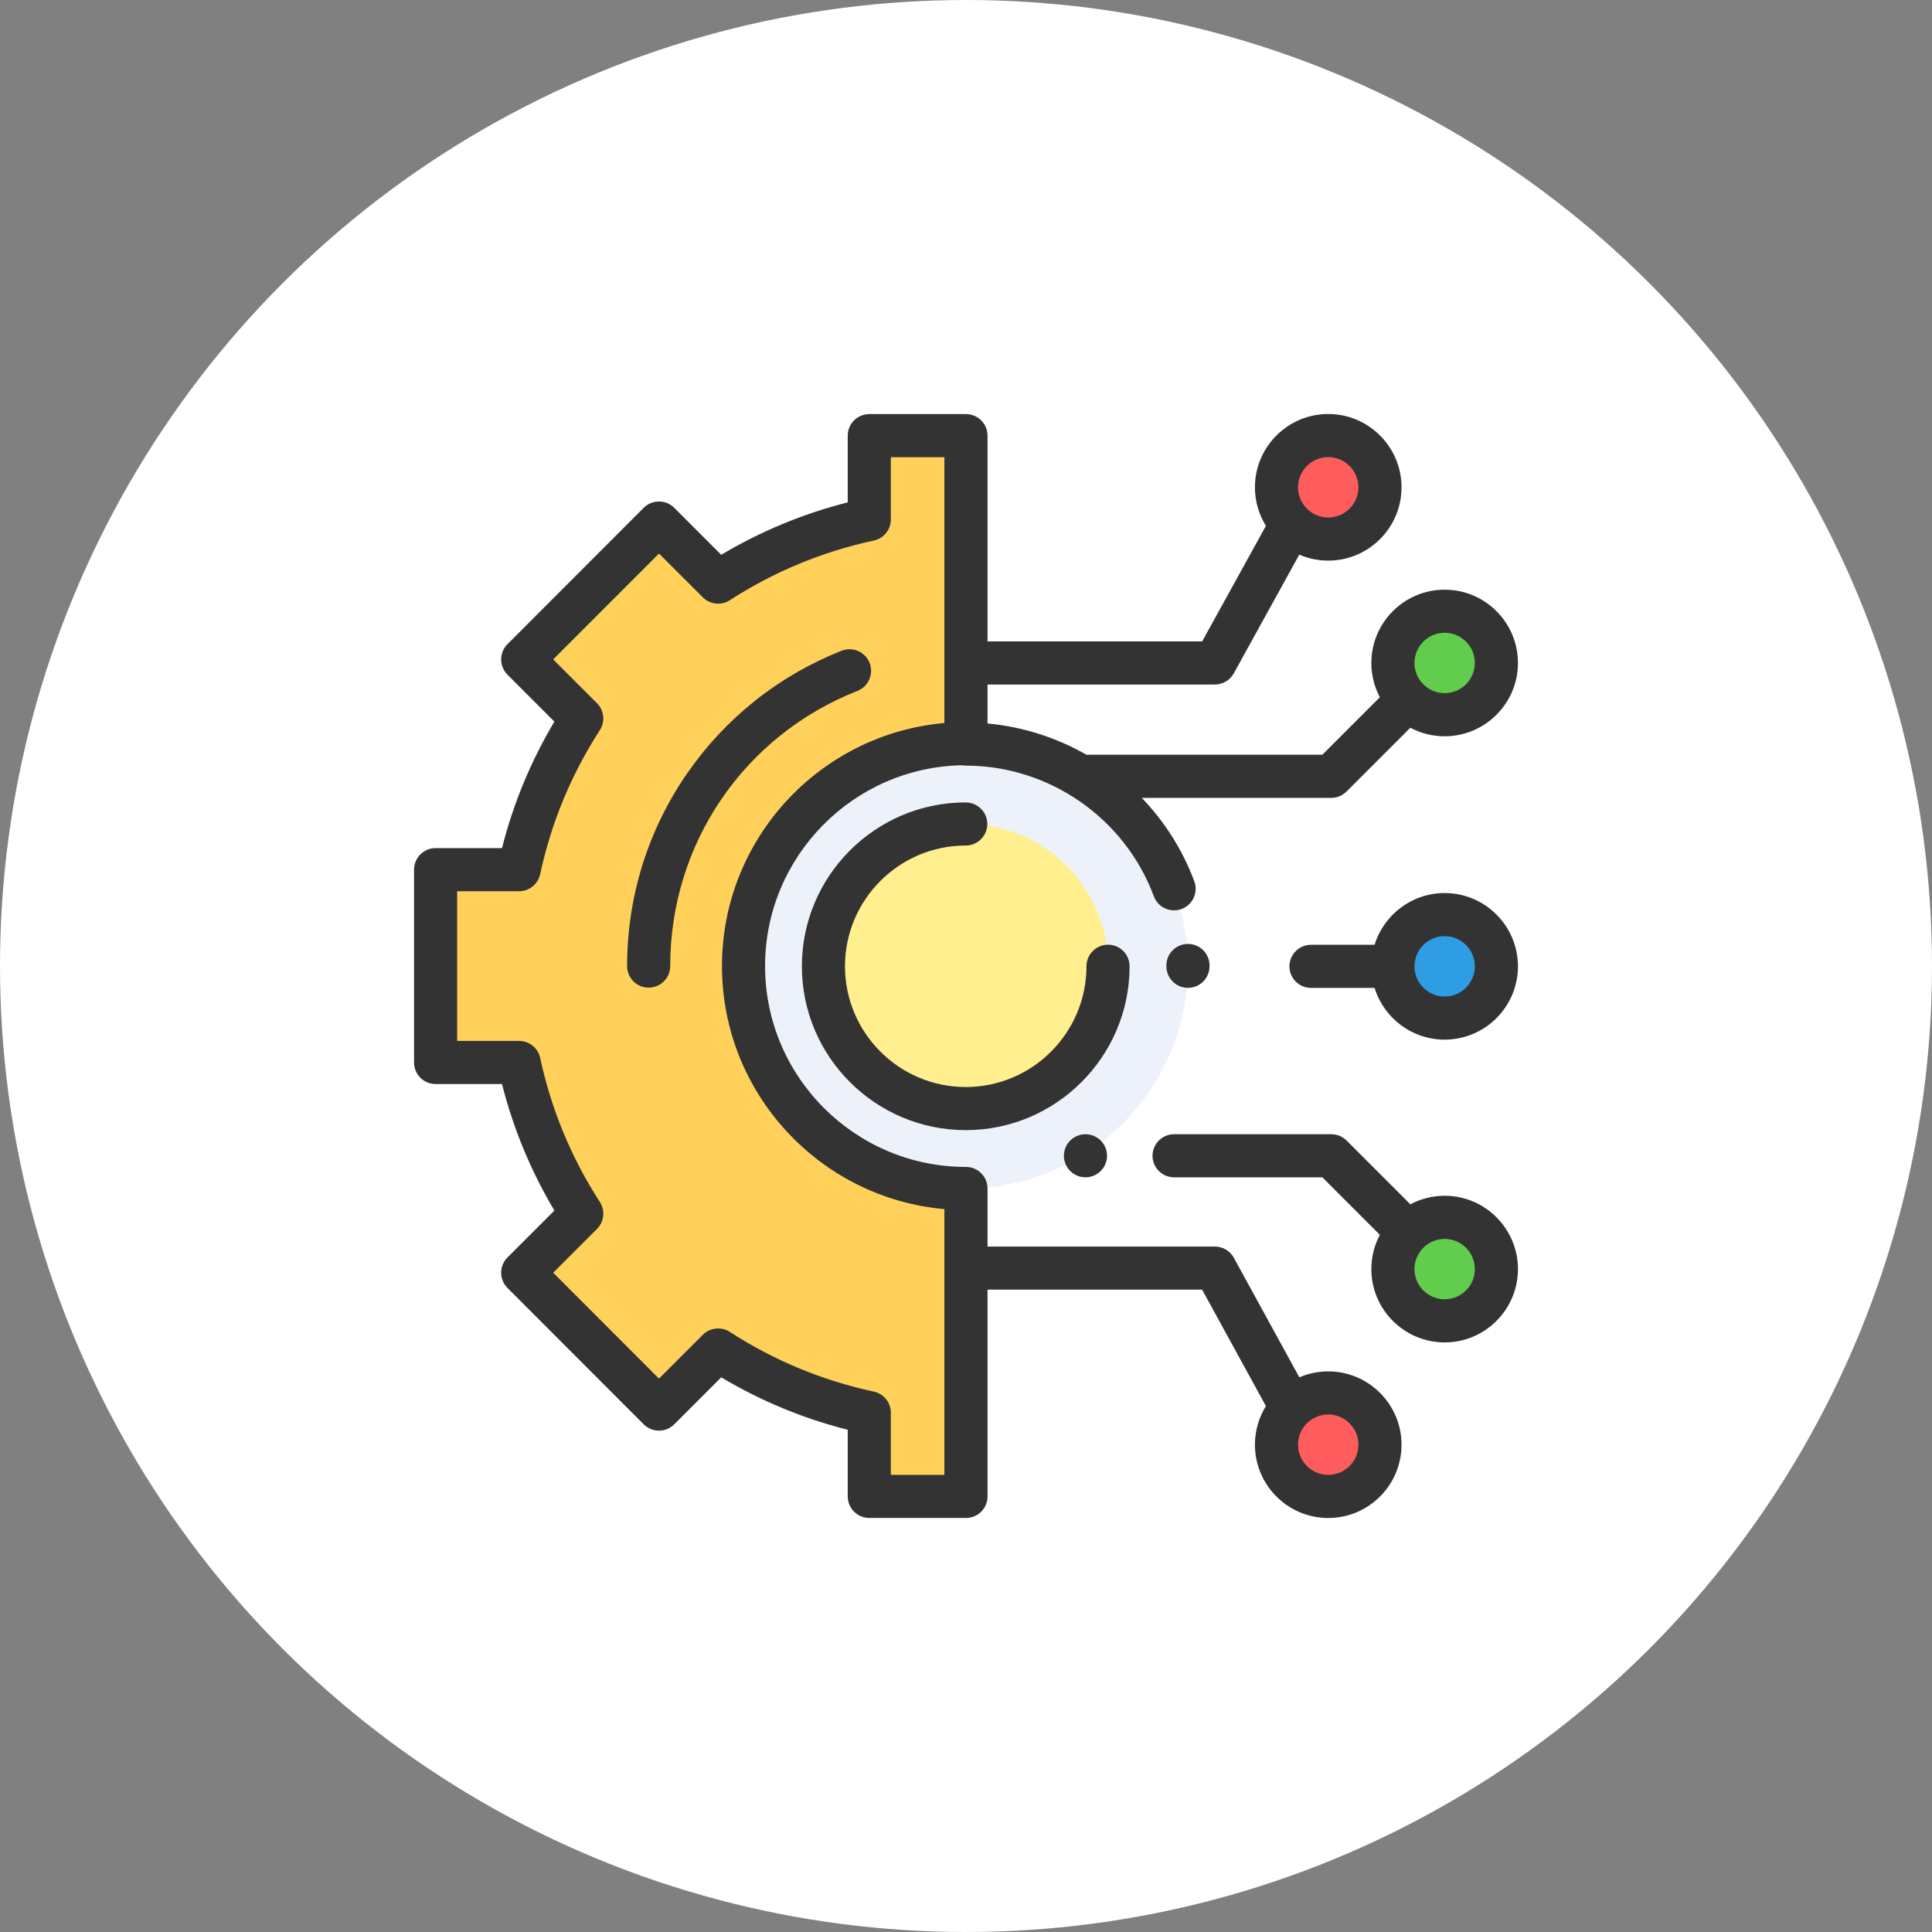
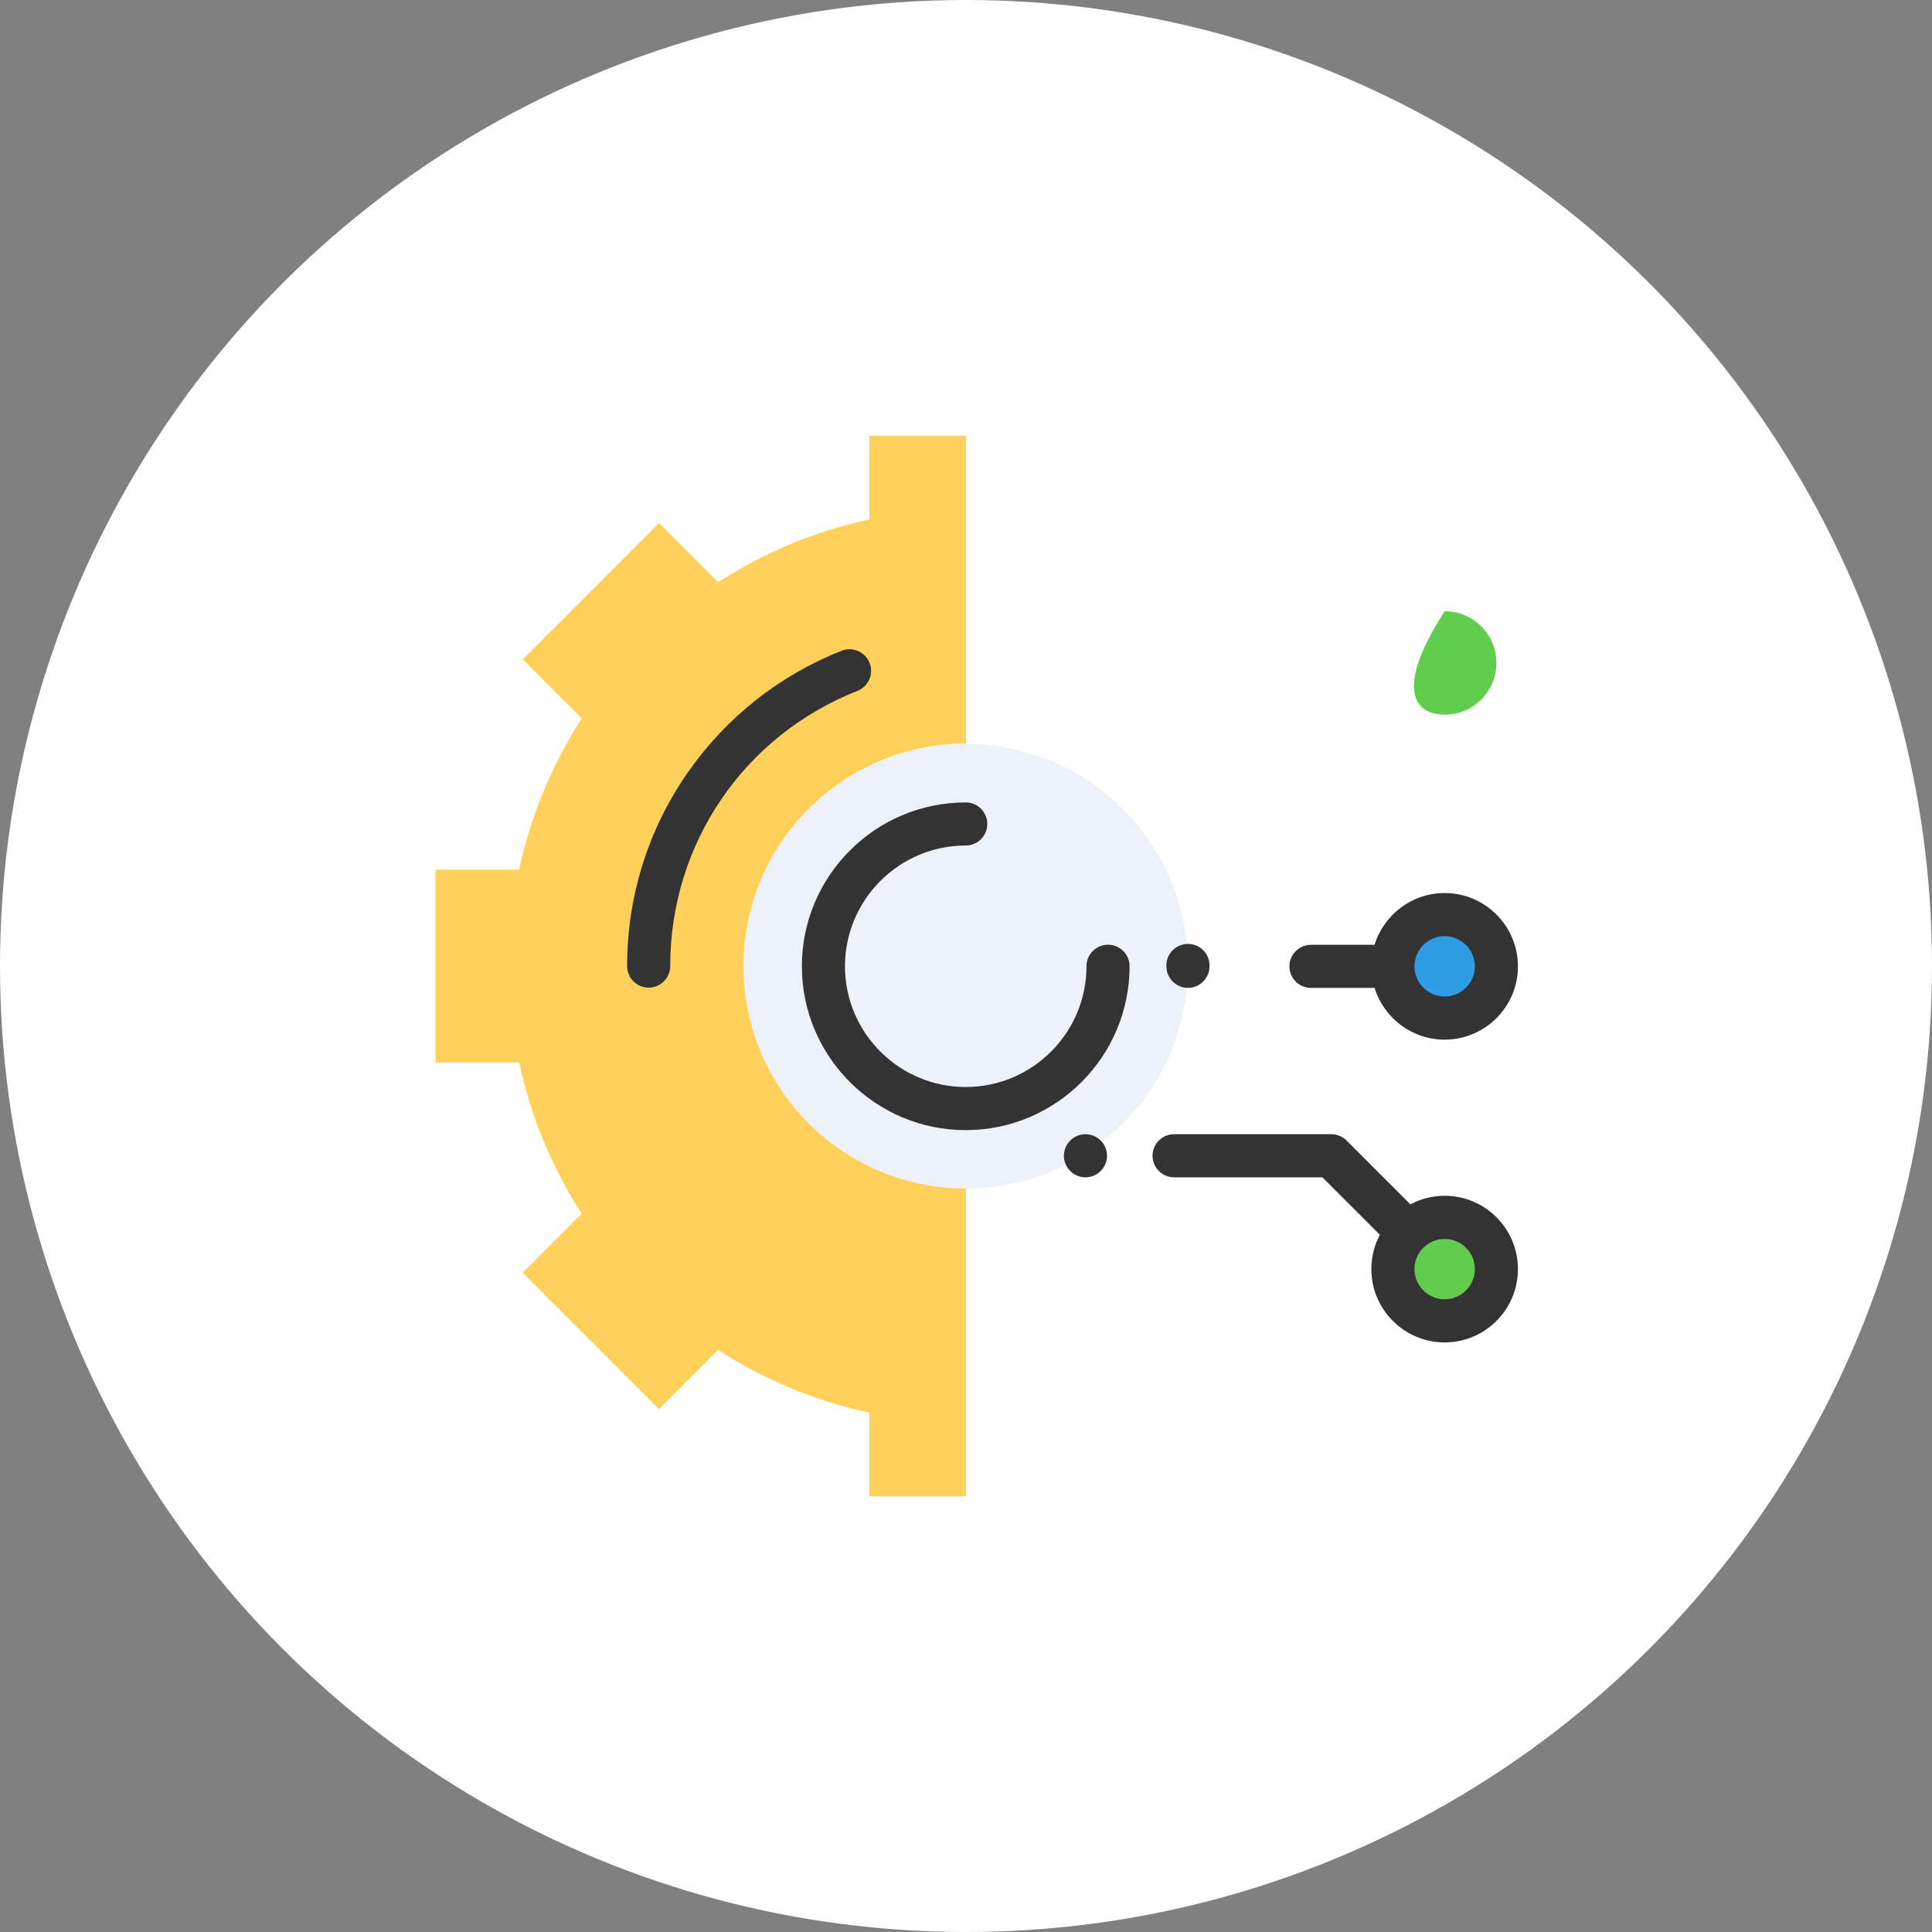
<svg xmlns="http://www.w3.org/2000/svg" width="42" height="42" viewBox="0 0 42 42" fill="none">
  <rect x="0" y="0" width="42" height="42" fill="#808080" stroke="none" />
  <circle cx="21" cy="21" r="21" fill="white" />
  <g clip-path="url(#clip0_1529_10873)">
    <path d="M20.994 25.837C23.662 25.837 25.825 23.674 25.825 21.006C25.825 18.338 23.662 16.175 20.994 16.175C18.326 16.175 16.163 18.338 16.163 21.006C16.163 23.674 18.326 25.837 20.994 25.837Z" fill="#EDF2FA" />
-     <path d="M20.994 24.099C22.703 24.099 24.088 22.714 24.088 21.006C24.088 19.297 22.703 17.912 20.994 17.912C19.286 17.912 17.901 19.297 17.901 21.006C17.901 22.714 19.286 24.099 20.994 24.099Z" fill="#FFEF8F" />
    <path d="M20.999 25.837C18.329 25.837 16.164 23.672 16.164 21.002C16.164 18.331 18.329 16.166 20.999 16.166V9.471H18.898V11.293C17.709 11.548 16.599 12.016 15.61 12.655L14.326 11.371L11.363 14.335L12.647 15.619C12.008 16.608 11.54 17.717 11.284 18.906H9.469V23.097H11.284C11.54 24.286 12.008 25.396 12.646 26.384L11.363 27.668L14.326 30.633L15.61 29.348C16.599 29.987 17.709 30.455 18.897 30.71V32.53L20.999 32.531L20.999 25.837Z" fill="#FFD15B" />
-     <path d="M31.406 15.537C32.027 15.537 32.531 15.034 32.531 14.412C32.531 13.791 32.027 13.287 31.406 13.287C30.784 13.287 30.281 13.791 30.281 14.412C30.281 15.034 30.784 15.537 31.406 15.537Z" fill="#62CD4D" />
+     <path d="M31.406 15.537C32.027 15.537 32.531 15.034 32.531 14.412C32.531 13.791 32.027 13.287 31.406 13.287C30.281 15.034 30.784 15.537 31.406 15.537Z" fill="#62CD4D" />
    <path d="M31.406 28.714C32.027 28.714 32.531 28.21 32.531 27.589C32.531 26.968 32.027 26.464 31.406 26.464C30.784 26.464 30.281 26.968 30.281 27.589C30.281 28.21 30.784 28.714 31.406 28.714Z" fill="#62CD4D" />
-     <path d="M28.875 32.531C29.496 32.531 30 32.028 30 31.406C30 30.785 29.496 30.282 28.875 30.282C28.253 30.282 27.75 30.785 27.75 31.406C27.75 32.028 28.253 32.531 28.875 32.531Z" fill="#FF5D5D" />
-     <path d="M28.875 11.719C29.496 11.719 30 11.215 30 10.594C30 9.972 29.496 9.469 28.875 9.469C28.253 9.469 27.75 9.972 27.75 10.594C27.75 11.215 28.253 11.719 28.875 11.719Z" fill="#FF5D5D" />
    <path d="M31.406 22.132C32.027 22.132 32.531 21.629 32.531 21.007C32.531 20.386 32.027 19.882 31.406 19.882C30.784 19.882 30.281 20.386 30.281 21.007C30.281 21.629 30.784 22.132 31.406 22.132Z" fill="#2E9DE3" />
    <path d="M18.64 15.019C18.881 14.924 18.999 14.652 18.904 14.411C18.809 14.17 18.537 14.052 18.296 14.147C16.936 14.684 15.776 15.604 14.94 16.81C14.085 18.045 13.633 19.494 13.633 21.002C13.633 21.261 13.842 21.47 14.101 21.47C14.36 21.47 14.57 21.261 14.57 21.002C14.57 18.343 16.168 15.995 18.64 15.019Z" fill="#333333" />
    <path d="M24.088 20.537C23.829 20.537 23.619 20.747 23.619 21.006C23.619 22.453 22.442 23.631 20.994 23.631C19.547 23.631 18.369 22.453 18.369 21.006C18.369 19.559 19.547 18.381 20.994 18.381C21.253 18.381 21.463 18.171 21.463 17.912C21.463 17.654 21.253 17.444 20.994 17.444C19.03 17.444 17.432 19.042 17.432 21.006C17.432 22.97 19.03 24.568 20.994 24.568C22.958 24.568 24.556 22.97 24.556 21.006C24.556 20.747 24.347 20.537 24.088 20.537Z" fill="#333333" />
    <path d="M25.356 20.988V21.006C25.356 21.265 25.566 21.475 25.825 21.475C26.084 21.475 26.294 21.265 26.294 21.006V20.988C26.294 20.729 26.084 20.52 25.825 20.52C25.566 20.52 25.356 20.729 25.356 20.988Z" fill="#333333" />
    <path d="M23.266 24.794C23.179 24.881 23.128 25.002 23.128 25.126C23.128 25.249 23.178 25.37 23.266 25.457C23.353 25.544 23.473 25.594 23.597 25.594C23.72 25.594 23.841 25.544 23.928 25.457C24.016 25.37 24.066 25.249 24.066 25.126C24.066 25.002 24.016 24.881 23.928 24.794C23.841 24.707 23.72 24.657 23.597 24.657C23.474 24.657 23.353 24.707 23.266 24.794Z" fill="#333333" />
    <path d="M31.406 25.995C31.136 25.995 30.883 26.063 30.66 26.181L29.273 24.794C29.185 24.706 29.066 24.657 28.942 24.657H25.524C25.265 24.657 25.055 24.867 25.055 25.125C25.055 25.384 25.265 25.594 25.524 25.594H28.747L29.997 26.844C29.879 27.067 29.812 27.32 29.812 27.589C29.812 28.468 30.527 29.183 31.406 29.183C32.284 29.183 32.999 28.468 32.999 27.589C32.999 26.71 32.284 25.995 31.406 25.995ZM31.406 28.245C31.044 28.245 30.749 27.951 30.749 27.589C30.749 27.227 31.044 26.933 31.406 26.933C31.767 26.933 32.062 27.227 32.062 27.589C32.062 27.951 31.767 28.245 31.406 28.245Z" fill="#333333" />
-     <path d="M28.875 29.813C28.652 29.813 28.439 29.859 28.247 29.942L26.822 27.342C26.739 27.192 26.582 27.099 26.41 27.099H21.468V25.837C21.468 25.578 21.258 25.368 20.999 25.368C18.591 25.368 16.632 23.41 16.632 21.002C16.632 18.623 18.544 16.683 20.912 16.636C20.939 16.641 20.966 16.644 20.994 16.644C22.808 16.644 24.452 17.785 25.084 19.485C25.154 19.674 25.333 19.79 25.523 19.79C25.578 19.79 25.633 19.781 25.687 19.761C25.93 19.671 26.053 19.401 25.963 19.158C25.706 18.469 25.313 17.857 24.821 17.345H28.942C29.066 17.345 29.185 17.295 29.273 17.207L30.66 15.82C30.883 15.939 31.136 16.006 31.406 16.006C32.284 16.006 32.999 15.291 32.999 14.412C32.999 13.534 32.284 12.819 31.406 12.819C30.527 12.819 29.812 13.534 29.812 14.412C29.812 14.681 29.879 14.935 29.997 15.157L28.747 16.407H23.618C22.967 16.035 22.235 15.798 21.468 15.728V14.881H26.41C26.581 14.881 26.738 14.788 26.821 14.639L28.245 12.058C28.438 12.141 28.651 12.187 28.875 12.187C29.753 12.187 30.468 11.472 30.468 10.594C30.468 9.715 29.753 9 28.875 9C27.996 9 27.281 9.715 27.281 10.594C27.281 10.901 27.369 11.188 27.52 11.432L26.134 13.944H21.468V9.471C21.468 9.212 21.258 9.002 20.999 9.002H18.897C18.639 9.002 18.429 9.212 18.429 9.471V10.921C17.46 11.166 16.538 11.549 15.679 12.061L14.657 11.039C14.569 10.951 14.45 10.902 14.326 10.902C14.201 10.902 14.082 10.951 13.994 11.039L11.032 14.004C10.849 14.187 10.849 14.484 11.032 14.667L12.052 15.687C11.54 16.547 11.158 17.469 10.913 18.437H9.469C9.211 18.437 9.001 18.647 9.001 18.906V23.097C9.001 23.356 9.211 23.566 9.469 23.566H10.913C11.158 24.534 11.54 25.456 12.052 26.316L11.032 27.336C10.849 27.519 10.849 27.816 11.032 27.999L13.994 30.964C14.082 31.052 14.201 31.101 14.326 31.101H14.326C14.45 31.101 14.569 31.052 14.657 30.964L15.679 29.942C16.538 30.454 17.46 30.837 18.429 31.082V32.53C18.429 32.789 18.638 32.999 18.897 32.999H20.999H20.999C21.123 32.999 21.243 32.951 21.331 32.863C21.418 32.775 21.468 32.656 21.468 32.531V28.036H26.133L27.52 30.567C27.369 30.811 27.281 31.099 27.281 31.406C27.281 32.285 27.996 33 28.875 33C29.753 33 30.468 32.285 30.468 31.406C30.468 30.528 29.753 29.813 28.875 29.813ZM31.406 13.756C31.767 13.756 32.062 14.05 32.062 14.412C32.062 14.774 31.767 15.069 31.406 15.069C31.044 15.069 30.749 14.774 30.749 14.412C30.749 14.05 31.044 13.756 31.406 13.756ZM28.875 9.937C29.236 9.937 29.531 10.232 29.531 10.594C29.531 10.956 29.236 11.25 28.875 11.25C28.513 11.25 28.218 10.956 28.218 10.594C28.218 10.232 28.513 9.937 28.875 9.937ZM20.53 32.062L19.366 32.062V30.71C19.366 30.489 19.212 30.299 18.996 30.252C17.879 30.012 16.826 29.576 15.865 28.954C15.679 28.835 15.435 28.861 15.279 29.017L14.326 29.97L12.026 27.668L12.978 26.716C13.134 26.56 13.16 26.316 13.04 26.13C12.419 25.169 11.983 24.116 11.743 22.999C11.696 22.783 11.505 22.629 11.284 22.629H9.938V19.375H11.284C11.505 19.375 11.696 19.22 11.743 19.004C11.982 17.888 12.419 16.834 13.04 15.873C13.16 15.688 13.134 15.444 12.978 15.287L12.026 14.335L14.326 12.034L15.279 12.986C15.435 13.143 15.679 13.168 15.864 13.049C16.826 12.428 17.879 11.991 18.996 11.751C19.212 11.705 19.366 11.514 19.366 11.293V9.939H20.53V15.718C17.824 15.956 15.695 18.235 15.695 21.002C15.695 23.768 17.824 26.047 20.53 26.285L20.53 32.062ZM28.875 32.062C28.513 32.062 28.218 31.768 28.218 31.406C28.218 31.044 28.513 30.75 28.875 30.75C29.236 30.75 29.531 31.044 29.531 31.406C29.531 31.768 29.236 32.062 28.875 32.062Z" fill="#333333" />
    <path d="M31.406 19.414C30.69 19.414 30.083 19.888 29.882 20.539H28.5C28.241 20.539 28.031 20.749 28.031 21.008C28.031 21.266 28.241 21.476 28.5 21.476H29.882C30.083 22.127 30.69 22.601 31.405 22.601C32.284 22.601 32.999 21.886 32.999 21.008C32.999 20.129 32.284 19.414 31.406 19.414ZM31.406 21.664C31.044 21.664 30.749 21.369 30.749 21.008C30.749 20.646 31.044 20.351 31.406 20.351C31.767 20.351 32.062 20.646 32.062 21.008C32.062 21.369 31.767 21.664 31.406 21.664Z" fill="#333333" />
  </g>
  <defs>
    <clipPath id="clip0_1529_10873">
      <rect width="24" height="24" fill="white" transform="translate(9 9)" />
    </clipPath>
  </defs>
</svg>